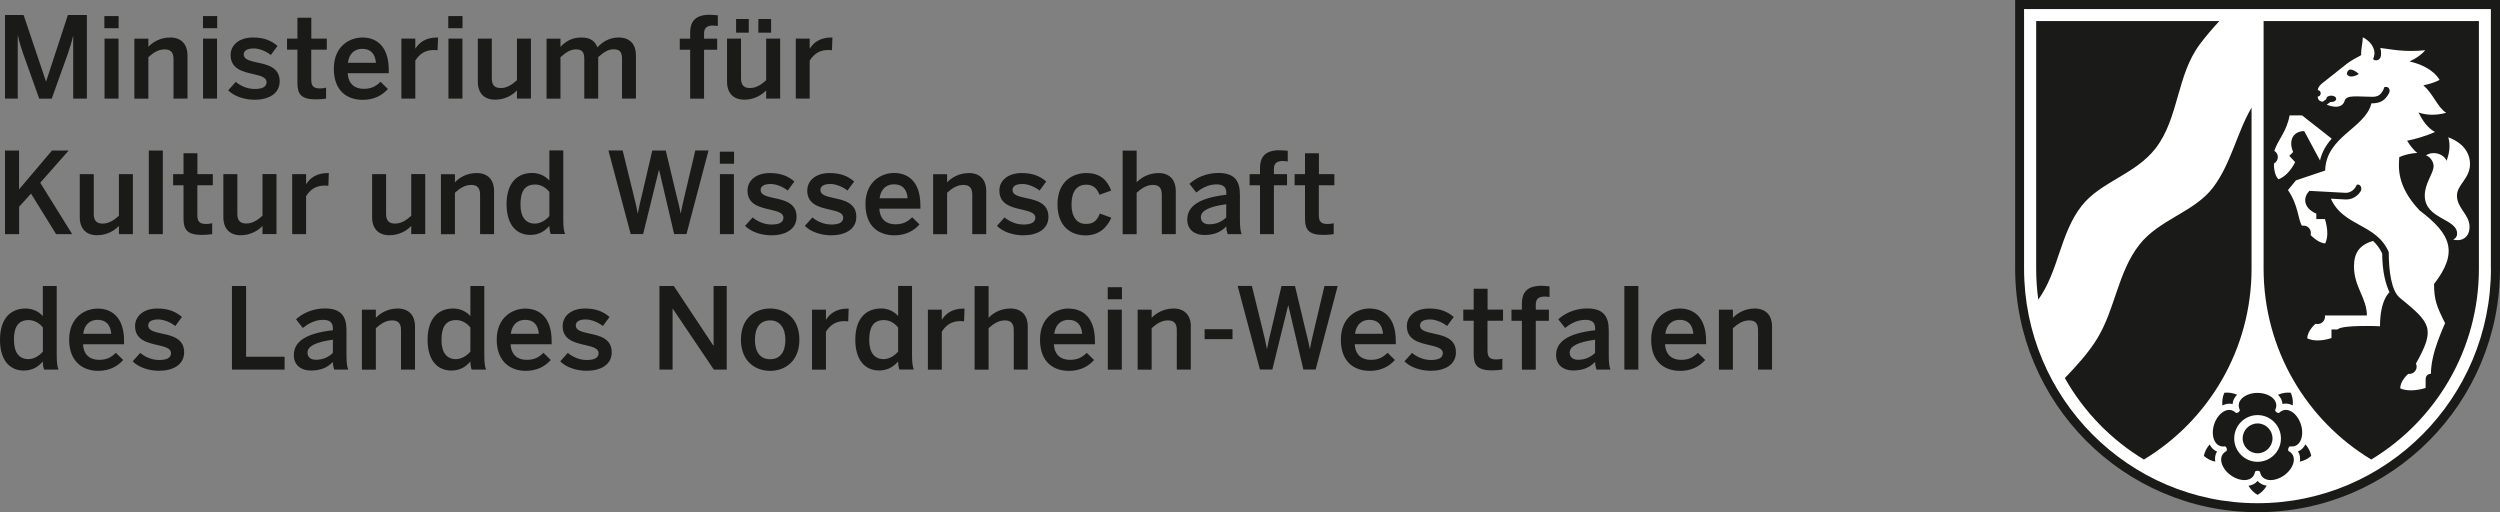
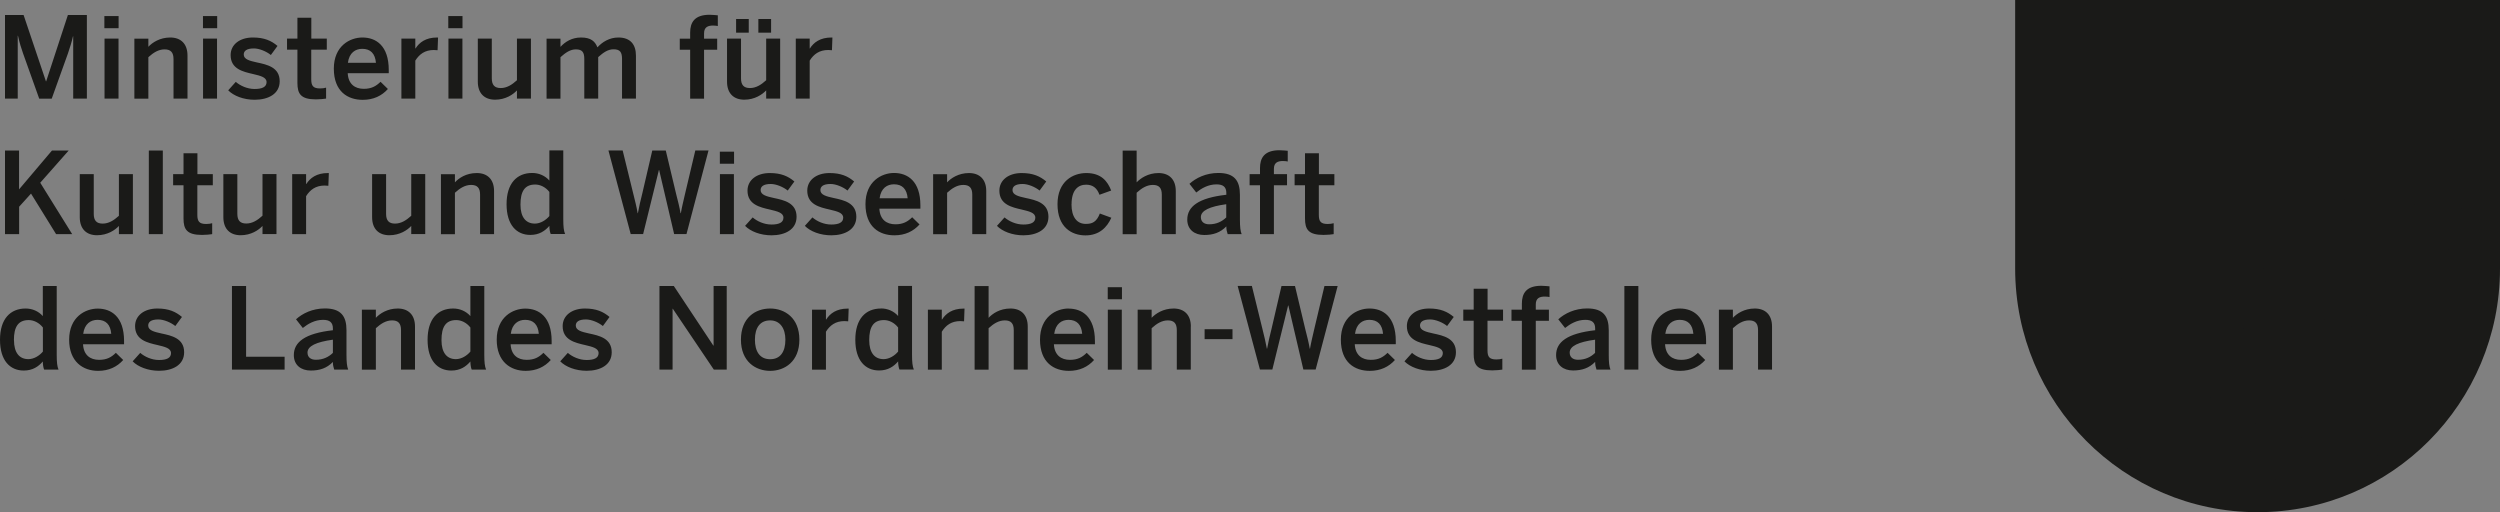
<svg xmlns="http://www.w3.org/2000/svg" id="Ebene_1" data-name="Ebene 1" viewBox="0 0 320 65.56">
  <rect x="0" y="0" width="320" height="65.56" fill="#808080" stroke="none" />
  <defs>
    <style>
      .cls-1 {
        clip-path: url(#clippath);
      }

      .cls-2 {
        fill: none;
      }

      .cls-2, .cls-3, .cls-4 {
        stroke-width: 0px;
      }

      .cls-3 {
        fill: #1a1a18;
      }

      .cls-4 {
        fill: #fff;
      }
    </style>
    <clipPath id="clippath">
      <rect class="cls-2" x="0" width="320" height="65.56" />
    </clipPath>
  </defs>
  <g class="cls-1">
    <path class="cls-3" d="M320,0v34.37c0,17.22-13.9,31.19-31.03,31.19s-31.03-13.97-31.03-31.19V0h62.06Z" />
-     <path class="cls-4" d="M318.84,34.37c0,16.59-13.39,30.04-29.88,30.04s-29.88-13.45-29.88-30.04V1.16h59.75v33.21Z" />
    <path class="cls-3" d="M288.97,61.56c-.3.36-.71.55-1.16.62.27.48.68.89,1.16,1.16.49-.28.89-.68,1.16-1.17-.45-.07-.86-.26-1.16-.61M284.72,50.27c-.23.51-.32,1.07-.25,1.63.41-.21.85-.29,1.3-.18.03-.47.25-.87.58-1.19-.51-.23-1.07-.32-1.62-.26M282.84,56.89c-.38.41-.63.92-.75,1.46.41.38.92.63,1.46.74-.07-.45-.02-.9.23-1.29-.43-.17-.74-.5-.94-.91M281.57,5.67c.78-1.04,1.63-2.02,2.5-2.97h-23.44v31.67c0,1.35.09,2.68.27,3.98,2.61-3.61,2.78-8.47,5.55-12,2.44-3.11,6.86-4,9.47-7.37,2.98-3.86,2.69-9.36,5.65-13.3M288.2,34.37V13.77c-1.9,3.27-2.61,7.13-4.9,10.19-2.4,3.2-6.91,4.1-9.46,7.36-2.76,3.52-3.1,8.3-5.43,12.07-1.15,1.85-2.61,3.44-4.11,5,2.42,4.3,5.92,7.9,10.12,10.43,8.25-4.98,13.78-14.06,13.78-24.45M290.88,56.11c0-1.05-.86-1.91-1.91-1.91s-1.91.86-1.91,1.91.86,1.91,1.91,1.91,1.91-.86,1.91-1.91M293.47,51.89c.06-.55-.02-1.11-.25-1.62-.55-.06-1.12.03-1.63.26.32.32.54.72.57,1.18.46-.12.9-.03,1.31.18M295.84,58.35c-.11-.55-.37-1.06-.75-1.47-.21.41-.52.73-.94.91.25.4.31.85.23,1.3.54-.11,1.05-.37,1.46-.74" />
    <path class="cls-3" d="M301.93,9.47s-1.34-1.27-1.54,0c.43.73,1.54,0,1.54,0M316.16,21c0,1.85-1.67,2.65-1.67,4.03,0,1.63,1.61,2.42,1.61,4s-1.28,1.9-2.11,1.62c0,0,.52-.13.52-.76,0-1.93-4.14-1.83-4.14-4.86,0-1.58,1.13-2.85,1.13-3.78,0-.48-.36-1.15-.97-1.36.85-.6,2.27-.23,2.63.69.29-.77.56-1.9.22-3.01,1.94.74,2.77,2.01,2.78,3.42h0ZM313.14,14.43c-1.44.4-2.63.29-3.57-.03.45.92,1.15,2,2.11,2.49-1.31.59-2.58.92-3.57,1.12.31.51.76,1.15,1.31,1.57-1.02.04-1.83.32-2.31.53-.08,1.19-.41,3.65,2.6,6.83,4.01,3.03,5.01,5.33,1.85,9.41,0,2.07.35,2.9,1.41,5.01-.09.21-.53,1.2-.97,2.41-.48,1.33-.84,2.79-.84,4.07,0,0-.68,0-.68.72v1.1c-1.25.39-2.52.4-3.25.05,0-.96.94-1.78,1.03-1.86.05,0,.09.01.14.01.51,0,.93-.42.93-.93,0-.14-.03-.27-.09-.39,2.55-4.54,1.87-5.2-2.07-8.43-1.08-.88-1.41-3.46-1.41-5.84-1.57-3.67-5.81-3.24-7.41-6.84l1.85.1c.95.05,1.62-.52,1.93-1,.3-.44,0-1.04-.47-.88-.21.59-.8,1.06-1.44,1.03l-4.61-.25c-.91.91-.72,2.23.88,2.92v.69h1.1c.39,1.24.41,2.36.04,3.11-.87,0-1.86-1.05-1.86-1.05,0-.11.02-.2.02-.29,0-.51-.42-.93-.93-.93-.07,0-.14,0-.21.02-.52-.83-.44-2.6-1.79-4.57l1.02-1.24,3.74-1.26c.11-4.38,5.14-5.4,5.92-8.6,1.08,0,1.75-.32,2.27-1.34.14-.26.07-.89-.6-.75-.38,1.06-.87,1.25-1.57,1.25-1.82,0-3.28-.3-3.52.5-.41,1.36-2.3.51-2.3.51l.46-.34s.08,0,.12,0c.35,0,.63-.18.63-.41s-.28-.41-.63-.41-.63.18-.63.41c0,.01,0,.03,0,.04l-.44.32c-.56,0-.66-.44-.67-.65.22,0,.39-.18.39-.41s-.16-.41-.37-.41c0-.17.1-.51.5-.83l3.23-2.56c.47-.37,1.4-.87,1.82-1.09-.05-.7.21-1.63.21-2.28,0,0,.95.41,1.34,1.33.29.68.1,1.11-.02,1.44.17.28.91.28,1-.43.03-.28.03-.61-.08-.98,1.26.14,3.03.57,5.75.29-.55.64-1.26,1.1-2.01,1.43,1.35.32,3.02.99,3.85,2.37-.65.33-1.37.55-2.08.69,1.3,1.13,1.81,2.83,2.92,3.51M294.66,14.77l3.8,2.98c-.68.76-1.24,1.66-1.5,2.79l-2.02-3.76c-1.3,0-2.09,1.07-1.42,2.68l-.49.49.75.8c-.56,1.11-1.31,1.89-2.14,2.2-.58-.57-.58-1.8-.58-2.02.08-.04.16-.1.23-.17.36-.36.36-.95,0-1.31-.06-.06-.12-.1-.18-.14.52-1.54,1.54-2.35,1.96-4.54h1.6ZM295.33,43.31c0-.97,1.05-1.86,1.05-1.86.11,0,.2.02.29.02.51,0,.93-.42.93-.93,0-.06,0-.11-.02-.16h5.38c0-2.22-1.65-3.67-1.65-6.27,0-1.7.67-2.76,2.44-3.27.44.4.84.91,1.17,1.61.02,2.27.4,3.83.94,4.96,0,0-1.22.93-1.22,4.35,0,0-4.85-.22-5.44.41h-.77v1.1c-1.19.39-2.31.41-3.11.04M317.3,34.37V2.7h-27.56v31.67c0,10.39,5.53,19.47,13.78,24.45,8.25-4.98,13.78-14.06,13.78-24.45" />
    <path class="cls-3" d="M288.97,59.11c-1.65,0-2.99-1.34-2.99-2.99s1.34-2.99,2.99-2.99,2.99,1.34,2.99,2.99-1.34,2.99-2.99,2.99M291.71,52.86c-.23.01-.44-.14-.5-.36.62-1.2-.69-2.21-2.25-2.21s-2.86,1.01-2.25,2.21c-.06.22-.27.37-.5.36-.95-.96-2.32-.02-2.8,1.45-.48,1.48.07,3.04,1.41,2.82.19.12.27.37.19.59-1.21.61-.74,2.2.52,3.11,1.26.91,2.91.87,3.12-.47.18-.14.44-.14.62,0,.21,1.34,1.86,1.38,3.12.47,1.26-.91,1.73-2.5.52-3.11-.08-.21,0-.46.19-.59,1.34.22,1.89-1.34,1.41-2.82-.48-1.48-1.84-2.41-2.8-1.45" />
    <path class="cls-3" d="M157.76,42.14h-3.57v1.27h3.57v-1.27ZM143.59,39.64h-1.79v7.68h1.79v-7.68ZM105.72,39.64h-1.78v7.68h1.78v-4.86c.51-.82,1.23-1.36,2.37-1.36.1,0,.39.02.48.03l.06-1.63h-.12c-1.46,0-2.28.64-2.76,1.4h-.03v-1.26ZM96.63,43.48c0-1.55.67-2.47,1.95-2.47s1.95,1.04,1.95,2.47c0,1.58-.67,2.5-1.95,2.5-1.36,0-1.95-1.04-1.95-2.5M94.84,43.48c0,2.8,1.88,3.99,3.74,3.99s3.74-1.19,3.74-3.99-1.88-3.99-3.74-3.99-3.74,1.16-3.74,3.99M86.25,36.61h-1.84v10.7h1.68v-7.79h.03l5.25,7.79h1.65v-10.7h-1.68v7.63h-.03l-5.06-7.63ZM92.15,29.97h1.79v-7.68h-1.79v7.68ZM72.68,45.17l-.97,1.08c.69.71,1.97,1.21,3.38,1.21,1.75,0,3.21-.75,3.21-2.37,0-1.79-1.6-2.13-2.92-2.41-.91-.2-1.68-.39-1.68-1.01,0-.43.32-.78,1.3-.78.69,0,1.6.38,2.17.84l.85-1.16c-.8-.67-1.69-1.08-3.15-1.08-1.69,0-2.85.91-2.85,2.25,0,1.78,1.58,2.13,2.89,2.43.92.22,1.71.4,1.71,1.03s-.58.88-1.53.88-1.84-.42-2.41-.91M65.38,42.73c.17-1.3.97-1.79,1.84-1.79,1.07,0,1.65.62,1.75,1.79h-3.58ZM63.58,43.48c0,2.82,1.78,3.99,3.7,3.99,1.37,0,2.43-.51,3.22-1.39l-.94-.92c-.58.57-1.16.9-2.15.9-1.13,0-1.98-.61-2.05-1.99h5.25v-.42c0-3.12-1.65-4.15-3.37-4.15-1.59,0-3.66,1.07-3.66,3.99M56.51,43.54c0-1.71.55-2.57,1.89-2.57.64,0,1.33.33,1.81.95v3.08c-.42.51-1.13.97-1.86.97-1.14,0-1.84-.81-1.84-2.43M54.73,43.5c0,2.66,1.29,3.93,3.04,3.93,1.14,0,1.88-.51,2.44-1.16,0,.39.07.82.17,1.04h1.84c-.17-.39-.23-.96-.23-1.88v-8.82h-1.78v3.85c-.56-.64-1.37-.97-2.2-.97-1.97,0-3.28,1.34-3.28,4M48.11,39.64h-1.79v7.68h1.79v-5.31c.65-.59,1.3-1,2.08-1s1.14.39,1.14,1.24v5.06h1.79v-5.51c0-1.52-.87-2.31-2.21-2.31s-2.31.66-2.8,1.19v-1.04ZM39.36,45.13c0-.84,1.13-1.36,3.25-1.65v1.69c-.56.54-1.27.88-2.18.88-.65,0-1.07-.32-1.07-.92M37.61,45.46c0,1.27.92,1.97,2.17,1.97,1.14,0,2.05-.3,2.83-1.1,0,.43.07.67.17.98h1.79c-.16-.39-.22-.95-.22-1.88v-3.17c0-1.79-.71-2.78-2.76-2.78-1.59,0-2.88.64-3.7,1.39l.87,1.11c.65-.52,1.52-1.04,2.59-1.04.85,0,1.26.33,1.26,1.1v.23c-3.58.4-5,1.52-5,3.18M17.95,45.17l-.97,1.08c.69.71,1.97,1.21,3.38,1.21,1.75,0,3.21-.75,3.21-2.37,0-1.79-1.6-2.13-2.92-2.41-.91-.2-1.68-.39-1.68-1.01,0-.43.32-.78,1.3-.78.69,0,1.6.38,2.17.84l.85-1.16c-.8-.67-1.69-1.08-3.15-1.08-1.69,0-2.85.91-2.85,2.25,0,1.78,1.58,2.13,2.89,2.43.92.22,1.71.4,1.71,1.03s-.58.88-1.53.88-1.84-.42-2.41-.91M19.05,29.97h1.79v-10.7h-1.79v10.7ZM10.65,42.73c.17-1.3.97-1.79,1.84-1.79,1.07,0,1.65.62,1.75,1.79h-3.58ZM8.85,43.48c0,2.82,1.78,3.99,3.7,3.99,1.37,0,2.43-.51,3.22-1.39l-.94-.92c-.58.57-1.16.9-2.15.9-1.13,0-1.98-.61-2.05-1.99h5.25v-.42c0-3.12-1.65-4.15-3.37-4.15-1.59,0-3.66,1.07-3.66,3.99M9.24,29.97l-4.09-6.58,3.64-4.12h-2.14l-4.21,4.97v-4.97H.64v10.7h1.81v-3.51l1.52-1.68,3.21,5.19h2.07ZM1.78,43.54c0-1.71.55-2.57,1.9-2.57.63,0,1.33.33,1.81.95v3.08c-.42.51-1.13.97-1.86.97-1.14,0-1.84-.81-1.84-2.43M0,43.5c0,2.66,1.29,3.93,3.04,3.93,1.14,0,1.88-.51,2.44-1.16,0,.39.07.82.17,1.04h1.84c-.17-.39-.23-.96-.23-1.88v-8.82h-1.78v3.85c-.56-.64-1.37-.97-2.2-.97-1.97,0-3.28,1.34-3.28,4M9.37,12.62h1.75V1.92h-2.43l-2.78,8.49h-.03L3.02,1.92H.64v10.7h1.63V4.57h.03c.23,1.03.39,1.49.65,2.26l2.07,5.8h1.6l2.08-5.8c.25-.75.48-1.45.64-2.18h.03v7.98ZM13.36,3.61h1.82v-1.55h-1.82v1.55ZM15.17,4.94h-1.79v7.68h1.79v-7.68ZM15.22,29.97h1.79v-7.68h-1.79v5.33c-.65.59-1.3,1-2.08,1s-1.14-.39-1.14-1.24v-5.09h-1.79v5.51c0,1.52.87,2.31,2.21,2.31s2.31-.66,2.8-1.19v1.04ZM22.21,12.62h1.79v-5.51c0-1.52-.87-2.31-2.21-2.31s-2.31.66-2.8,1.19v-1.04h-1.79v7.68h1.79v-5.31c.65-.59,1.3-1,2.08-1s1.14.39,1.14,1.24v5.06ZM27.25,22.29h-1.98v-2.67h-1.78v2.67h-1.33v1.42h1.33v4.25c0,1.39.42,2.11,2.37,2.11.45,0,1.11-.06,1.3-.1v-1.4c-.17.06-.51.1-.77.1-.88,0-1.13-.33-1.13-1.16v-3.8h1.98v-1.42ZM25.99,12.62h1.79v-7.68h-1.79v7.68ZM25.98,3.61h1.82v-1.55h-1.82v1.55ZM30.38,22.29h-1.79v5.51c0,1.52.87,2.31,2.21,2.31s2.31-.66,2.8-1.19v1.04h1.79v-7.68h-1.79v5.33c-.65.59-1.3,1-2.08,1s-1.14-.39-1.14-1.24v-5.09ZM31.2,6.98c0-.43.32-.78,1.3-.78.69,0,1.6.38,2.17.84l.85-1.16c-.79-.67-1.69-1.08-3.15-1.08-1.69,0-2.85.91-2.85,2.25,0,1.78,1.58,2.13,2.89,2.43.92.22,1.71.4,1.71,1.03s-.58.88-1.53.88-1.84-.42-2.41-.91l-.97,1.08c.69.71,1.97,1.21,3.38,1.21,1.75,0,3.21-.75,3.21-2.37,0-1.79-1.6-2.13-2.92-2.41-.91-.2-1.68-.39-1.68-1.01M29.69,47.31h6.74v-1.65h-4.93v-9.05h-1.81v10.7ZM39.85,6.36h1.98v-1.42h-1.98v-2.67h-1.78v2.67h-1.33v1.42h1.33v4.25c0,1.39.42,2.11,2.37,2.11.45,0,1.11-.06,1.3-.1v-1.4c-.17.06-.51.1-.77.1-.88,0-1.13-.33-1.13-1.16v-3.8ZM42.03,23.78l.06-1.63h-.12c-1.46,0-2.28.64-2.76,1.4h-.03v-1.26h-1.78v7.68h1.78v-4.86c.51-.82,1.23-1.36,2.37-1.36.1,0,.39.02.48.03M44.53,8.04c.17-1.3.97-1.79,1.84-1.79,1.07,0,1.65.62,1.75,1.79h-3.59ZM44.51,9.37h5.25v-.42c0-3.12-1.65-4.15-3.37-4.15-1.59,0-3.66,1.07-3.66,3.99s1.78,3.99,3.7,3.99c1.37,0,2.43-.51,3.22-1.39l-.94-.92c-.58.56-1.16.9-2.15.9-1.13,0-1.98-.61-2.05-1.99M52.64,27.62c-.65.59-1.3,1-2.08,1s-1.14-.39-1.14-1.24v-5.09h-1.79v5.51c0,1.52.87,2.31,2.21,2.31s2.31-.66,2.8-1.19v1.04h1.79v-7.68h-1.79v5.33ZM56.01,6.43l.06-1.63h-.12c-1.46,0-2.28.64-2.76,1.4h-.03v-1.26h-1.78v7.68h1.78v-4.86c.51-.82,1.23-1.36,2.37-1.36.1,0,.39.02.48.03M57.38,3.61h1.82v-1.55h-1.82v1.55ZM59.19,4.94h-1.79v7.68h1.79v-7.68ZM61.03,22.15c-1.39,0-2.31.66-2.8,1.19v-1.04h-1.79v7.68h1.79v-5.31c.65-.59,1.3-1,2.08-1s1.14.39,1.14,1.24v5.06h1.79v-5.51c0-1.52-.87-2.31-2.21-2.31M66.17,12.62h1.79v-7.68h-1.79v5.33c-.65.59-1.3,1-2.08,1s-1.14-.39-1.14-1.24v-5.09h-1.79v5.51c0,1.52.87,2.31,2.21,2.31s2.31-.66,2.8-1.19v1.04ZM70.32,24.57v3.08c-.42.51-1.13.97-1.86.97-1.14,0-1.84-.81-1.84-2.43,0-1.71.55-2.57,1.89-2.57.64,0,1.33.33,1.81.95M70.32,23.11c-.56-.64-1.37-.97-2.2-.97-1.97,0-3.28,1.34-3.28,4s1.29,3.93,3.04,3.93c1.14,0,1.88-.51,2.44-1.16,0,.39.07.82.17,1.04h1.84c-.17-.39-.23-.96-.23-1.88v-8.82h-1.78v3.85ZM79.62,12.62h1.78v-5.51c0-1.37-.68-2.31-2.24-2.31-1.17,0-2.08.59-2.69,1.26-.3-.75-.81-1.26-2.1-1.26-1.17,0-2.04.55-2.63,1.2v-1.05h-1.78v7.68h1.78v-5.31c.66-.59,1.26-1,1.97-1,.84,0,1.08.39,1.08,1.24v5.06h1.78v-5.31c.66-.59,1.24-1,1.97-1,.84,0,1.08.39,1.08,1.24v5.06ZM87.11,27.29c-.16-.9-.33-1.53-.56-2.44l-1.33-5.58h-1.73l-1.29,5.55c-.22.85-.4,1.65-.55,2.47h-.03c-.14-.84-.35-1.63-.56-2.49l-1.36-5.54h-1.82l2.85,10.7h1.59l2.02-8.2h.03l1.92,8.2h1.58l2.82-10.7h-1.69l-1.33,5.62c-.2.91-.36,1.47-.52,2.4h-.03ZM91.27,3.27c.2,0,.49.03.61.06v-1.37c-.13-.01-.72-.07-1.05-.07-1.95,0-2.49,1-2.49,2.28v.78h-1.33v1.42h1.33v6.26h1.78v-6.26h1.68v-1.42h-1.68v-.68c0-.82.52-1,1.16-1M93.96,19.41h-1.82v1.55h1.82v-1.55ZM94.22,4.18h1.62v-1.75h-1.62v1.75ZM97.07,4.18h1.63v-1.75h-1.63v1.75ZM98.07,12.62h1.79v-7.68h-1.79v5.33c-.65.59-1.3,1-2.08,1s-1.14-.39-1.14-1.24v-5.09h-1.79v5.51c0,1.52.87,2.31,2.21,2.31s2.31-.67,2.8-1.19v1.04ZM100.83,24.39l.85-1.16c-.79-.67-1.69-1.08-3.15-1.08-1.69,0-2.85.91-2.85,2.25,0,1.78,1.58,2.13,2.89,2.43.92.22,1.71.4,1.71,1.03s-.58.88-1.53.88-1.84-.42-2.41-.91l-.97,1.08c.69.71,1.97,1.21,3.38,1.21,1.75,0,3.21-.75,3.21-2.37,0-1.79-1.6-2.13-2.92-2.41-.91-.2-1.68-.39-1.68-1.01,0-.43.32-.78,1.3-.78.69,0,1.6.38,2.17.84M106.49,6.43l.06-1.63h-.12c-1.46,0-2.28.64-2.76,1.4h-.03v-1.26h-1.78v7.68h1.78v-4.86c.51-.82,1.23-1.36,2.37-1.36.1,0,.39.02.48.03M105.01,24.33c0-.43.32-.78,1.3-.78.69,0,1.6.38,2.17.84l.85-1.16c-.79-.67-1.69-1.08-3.15-1.08-1.69,0-2.85.91-2.85,2.25,0,1.78,1.58,2.13,2.89,2.43.92.22,1.71.4,1.71,1.03s-.58.88-1.53.88-1.84-.42-2.41-.91l-.97,1.08c.69.71,1.97,1.21,3.38,1.21,1.75,0,3.21-.75,3.21-2.37,0-1.79-1.6-2.13-2.92-2.41-.91-.2-1.68-.39-1.68-1.01M113.15,40.97c.64,0,1.33.33,1.81.95v3.08c-.42.51-1.13.97-1.86.97-1.14,0-1.84-.81-1.84-2.43,0-1.71.55-2.57,1.89-2.57M112.76,39.49c-1.97,0-3.28,1.34-3.28,4s1.29,3.93,3.04,3.93c1.14,0,1.88-.51,2.44-1.16,0,.39.07.82.17,1.04h1.84c-.17-.39-.23-.96-.23-1.88v-8.82h-1.78v3.85c-.56-.64-1.37-.97-2.2-.97M112.59,25.38c.17-1.3.97-1.79,1.84-1.79,1.07,0,1.65.62,1.75,1.79h-3.58ZM112.56,26.71h5.25v-.42c0-3.12-1.65-4.15-3.37-4.15-1.59,0-3.66,1.07-3.66,3.99s1.78,3.99,3.7,3.99c1.37,0,2.43-.51,3.22-1.39l-.94-.92c-.58.56-1.16.9-2.15.9-1.13,0-1.98-.61-2.05-1.99M120.55,39.64h-1.78v7.68h1.78v-4.86c.51-.82,1.23-1.36,2.37-1.36.1,0,.39.02.48.03l.06-1.63h-.12c-1.46,0-2.28.64-2.76,1.4h-.03v-1.26ZM124.45,29.97h1.79v-5.51c0-1.52-.87-2.31-2.21-2.31s-2.31.66-2.8,1.19v-1.04h-1.79v7.68h1.79v-5.31c.65-.59,1.3-1,2.08-1s1.14.39,1.14,1.24v5.06ZM129.34,39.49c-1.39,0-2.31.67-2.8,1.19v-4.06h-1.79v10.7h1.79v-5.31c.65-.59,1.3-1,2.08-1s1.14.39,1.14,1.24v5.06h1.79v-5.51c0-1.52-.87-2.31-2.21-2.31M129.6,24.33c0-.43.32-.78,1.3-.78.69,0,1.6.38,2.17.84l.85-1.16c-.8-.67-1.69-1.08-3.15-1.08-1.69,0-2.85.91-2.85,2.25,0,1.78,1.58,2.13,2.89,2.43.92.22,1.71.4,1.71,1.03s-.58.88-1.53.88-1.84-.42-2.41-.91l-.97,1.08c.69.71,1.97,1.21,3.38,1.21,1.75,0,3.21-.75,3.21-2.37,0-1.79-1.6-2.13-2.92-2.41-.91-.2-1.68-.39-1.68-1.01M136.77,40.94c1.07,0,1.65.62,1.75,1.79h-3.58c.17-1.3.97-1.79,1.84-1.79M136.78,39.49c-1.59,0-3.66,1.07-3.66,3.99s1.78,3.99,3.7,3.99c1.37,0,2.43-.51,3.22-1.39l-.94-.92c-.58.57-1.16.9-2.15.9-1.13,0-1.98-.61-2.05-1.99h5.25v-.42c0-3.12-1.65-4.15-3.37-4.15M137.16,26.14c0-1.84.85-2.5,1.86-2.5.85,0,1.4.42,1.71,1.29l1.5-.54c-.46-1.19-1.27-2.24-3.18-2.24-1.71,0-3.69,1.05-3.69,3.99s1.81,3.99,3.58,3.99,2.76-1.03,3.31-2.26l-1.47-.54c-.42,1.09-.98,1.33-1.79,1.33-1.17,0-1.84-.9-1.84-2.53M141.79,38.31h1.82v-1.55h-1.82v1.55ZM148.71,29.97h1.79v-5.51c0-1.52-.87-2.31-2.21-2.31s-2.31.67-2.8,1.19v-4.06h-1.79v10.7h1.79v-5.31c.65-.59,1.3-1,2.08-1s1.14.39,1.14,1.24v5.06ZM152.43,41.8c0-1.52-.87-2.31-2.21-2.31s-2.31.66-2.81,1.19v-1.04h-1.79v7.68h1.79v-5.31c.65-.59,1.3-1,2.08-1s1.14.39,1.14,1.24v5.06h1.79v-5.51ZM156.96,27.83c-.56.54-1.27.88-2.18.88-.65,0-1.07-.32-1.07-.92,0-.84,1.13-1.36,3.25-1.65v1.69ZM157.14,29.97h1.79c-.16-.39-.22-.95-.22-1.88v-3.17c0-1.79-.71-2.78-2.76-2.78-1.59,0-2.88.64-3.7,1.39l.87,1.11c.65-.52,1.52-1.04,2.59-1.04.85,0,1.26.33,1.26,1.1v.23c-3.58.4-5,1.52-5,3.18,0,1.27.93,1.97,2.17,1.97,1.14,0,2.05-.3,2.83-1.1,0,.43.07.67.17.98M164.22,20.61c.2,0,.49.03.61.06v-1.37c-.13-.01-.73-.07-1.06-.07-1.95,0-2.49,1-2.49,2.28v.78h-1.33v1.42h1.33v6.26h1.78v-6.26h1.68v-1.42h-1.68v-.68c0-.82.52-1,1.16-1M168.82,23.71h1.98v-1.42h-1.98v-2.67h-1.78v2.67h-1.33v1.42h1.33v4.25c0,1.39.42,2.11,2.37,2.11.45,0,1.11-.06,1.3-.1v-1.4c-.17.06-.51.1-.77.1-.88,0-1.13-.33-1.13-1.16v-3.8ZM168.4,47.31l2.82-10.7h-1.69l-1.33,5.62c-.2.91-.36,1.47-.52,2.4h-.03c-.16-.9-.33-1.53-.56-2.44l-1.33-5.58h-1.73l-1.29,5.55c-.22.85-.4,1.65-.55,2.47h-.03c-.15-.84-.35-1.63-.56-2.49l-1.36-5.54h-1.82l2.85,10.7h1.59l2.02-8.2h.03l1.92,8.2h1.57ZM173.44,42.73c.17-1.3.97-1.79,1.84-1.79,1.07,0,1.65.62,1.75,1.79h-3.58ZM173.41,44.06h5.25v-.42c0-3.12-1.65-4.15-3.37-4.15-1.59,0-3.66,1.07-3.66,3.99s1.78,3.99,3.7,3.99c1.37,0,2.43-.51,3.22-1.39l-.94-.92c-.58.57-1.16.9-2.15.9-1.13,0-1.98-.61-2.05-1.99M181.76,41.67c0-.43.32-.78,1.3-.78.69,0,1.61.38,2.17.84l.85-1.16c-.8-.67-1.69-1.08-3.15-1.08-1.69,0-2.85.91-2.85,2.25,0,1.78,1.58,2.13,2.89,2.43.92.22,1.71.4,1.71,1.03s-.58.88-1.53.88-1.84-.42-2.41-.91l-.97,1.08c.69.71,1.97,1.21,3.38,1.21,1.75,0,3.21-.75,3.21-2.37,0-1.79-1.61-2.13-2.92-2.41-.91-.2-1.68-.39-1.68-1.01M190.41,41.05h1.98v-1.42h-1.98v-2.67h-1.78v2.67h-1.33v1.42h1.33v4.25c0,1.39.42,2.11,2.37,2.11.45,0,1.11-.06,1.3-.1v-1.4c-.17.06-.51.1-.77.1-.88,0-1.13-.33-1.13-1.16v-3.8ZM197.73,37.96c.2,0,.49.03.61.06v-1.37c-.13-.01-.72-.07-1.05-.07-1.95,0-2.49,1-2.49,2.28v.78h-1.33v1.42h1.33v6.26h1.78v-6.26h1.68v-1.42h-1.68v-.68c0-.82.52-1,1.16-1M204.17,45.17c-.56.54-1.27.88-2.18.88-.65,0-1.07-.32-1.07-.92,0-.84,1.13-1.36,3.25-1.65v1.69ZM204.35,47.31h1.79c-.16-.39-.22-.95-.22-1.88v-3.17c0-1.79-.71-2.78-2.76-2.78-1.59,0-2.88.64-3.7,1.39l.87,1.11c.65-.52,1.52-1.04,2.59-1.04.85,0,1.26.33,1.26,1.1v.23c-3.58.4-5,1.52-5,3.18,0,1.27.93,1.97,2.17,1.97,1.14,0,2.05-.3,2.83-1.1,0,.43.07.67.17.98M207.92,47.31h1.79v-10.7h-1.79v10.7ZM213.16,42.73c.17-1.3.97-1.79,1.84-1.79,1.07,0,1.65.62,1.75,1.79h-3.58ZM213.13,44.06h5.25v-.42c0-3.12-1.65-4.15-3.37-4.15-1.59,0-3.66,1.07-3.66,3.99s1.78,3.99,3.7,3.99c1.37,0,2.43-.51,3.22-1.39l-.94-.92c-.58.57-1.16.9-2.15.9-1.13,0-1.98-.61-2.05-1.99M226.82,47.31v-5.51c0-1.52-.87-2.31-2.21-2.31s-2.31.66-2.8,1.19v-1.04h-1.79v7.68h1.79v-5.31c.65-.59,1.3-1,2.08-1s1.14.39,1.14,1.24v5.06h1.79Z" />
  </g>
</svg>